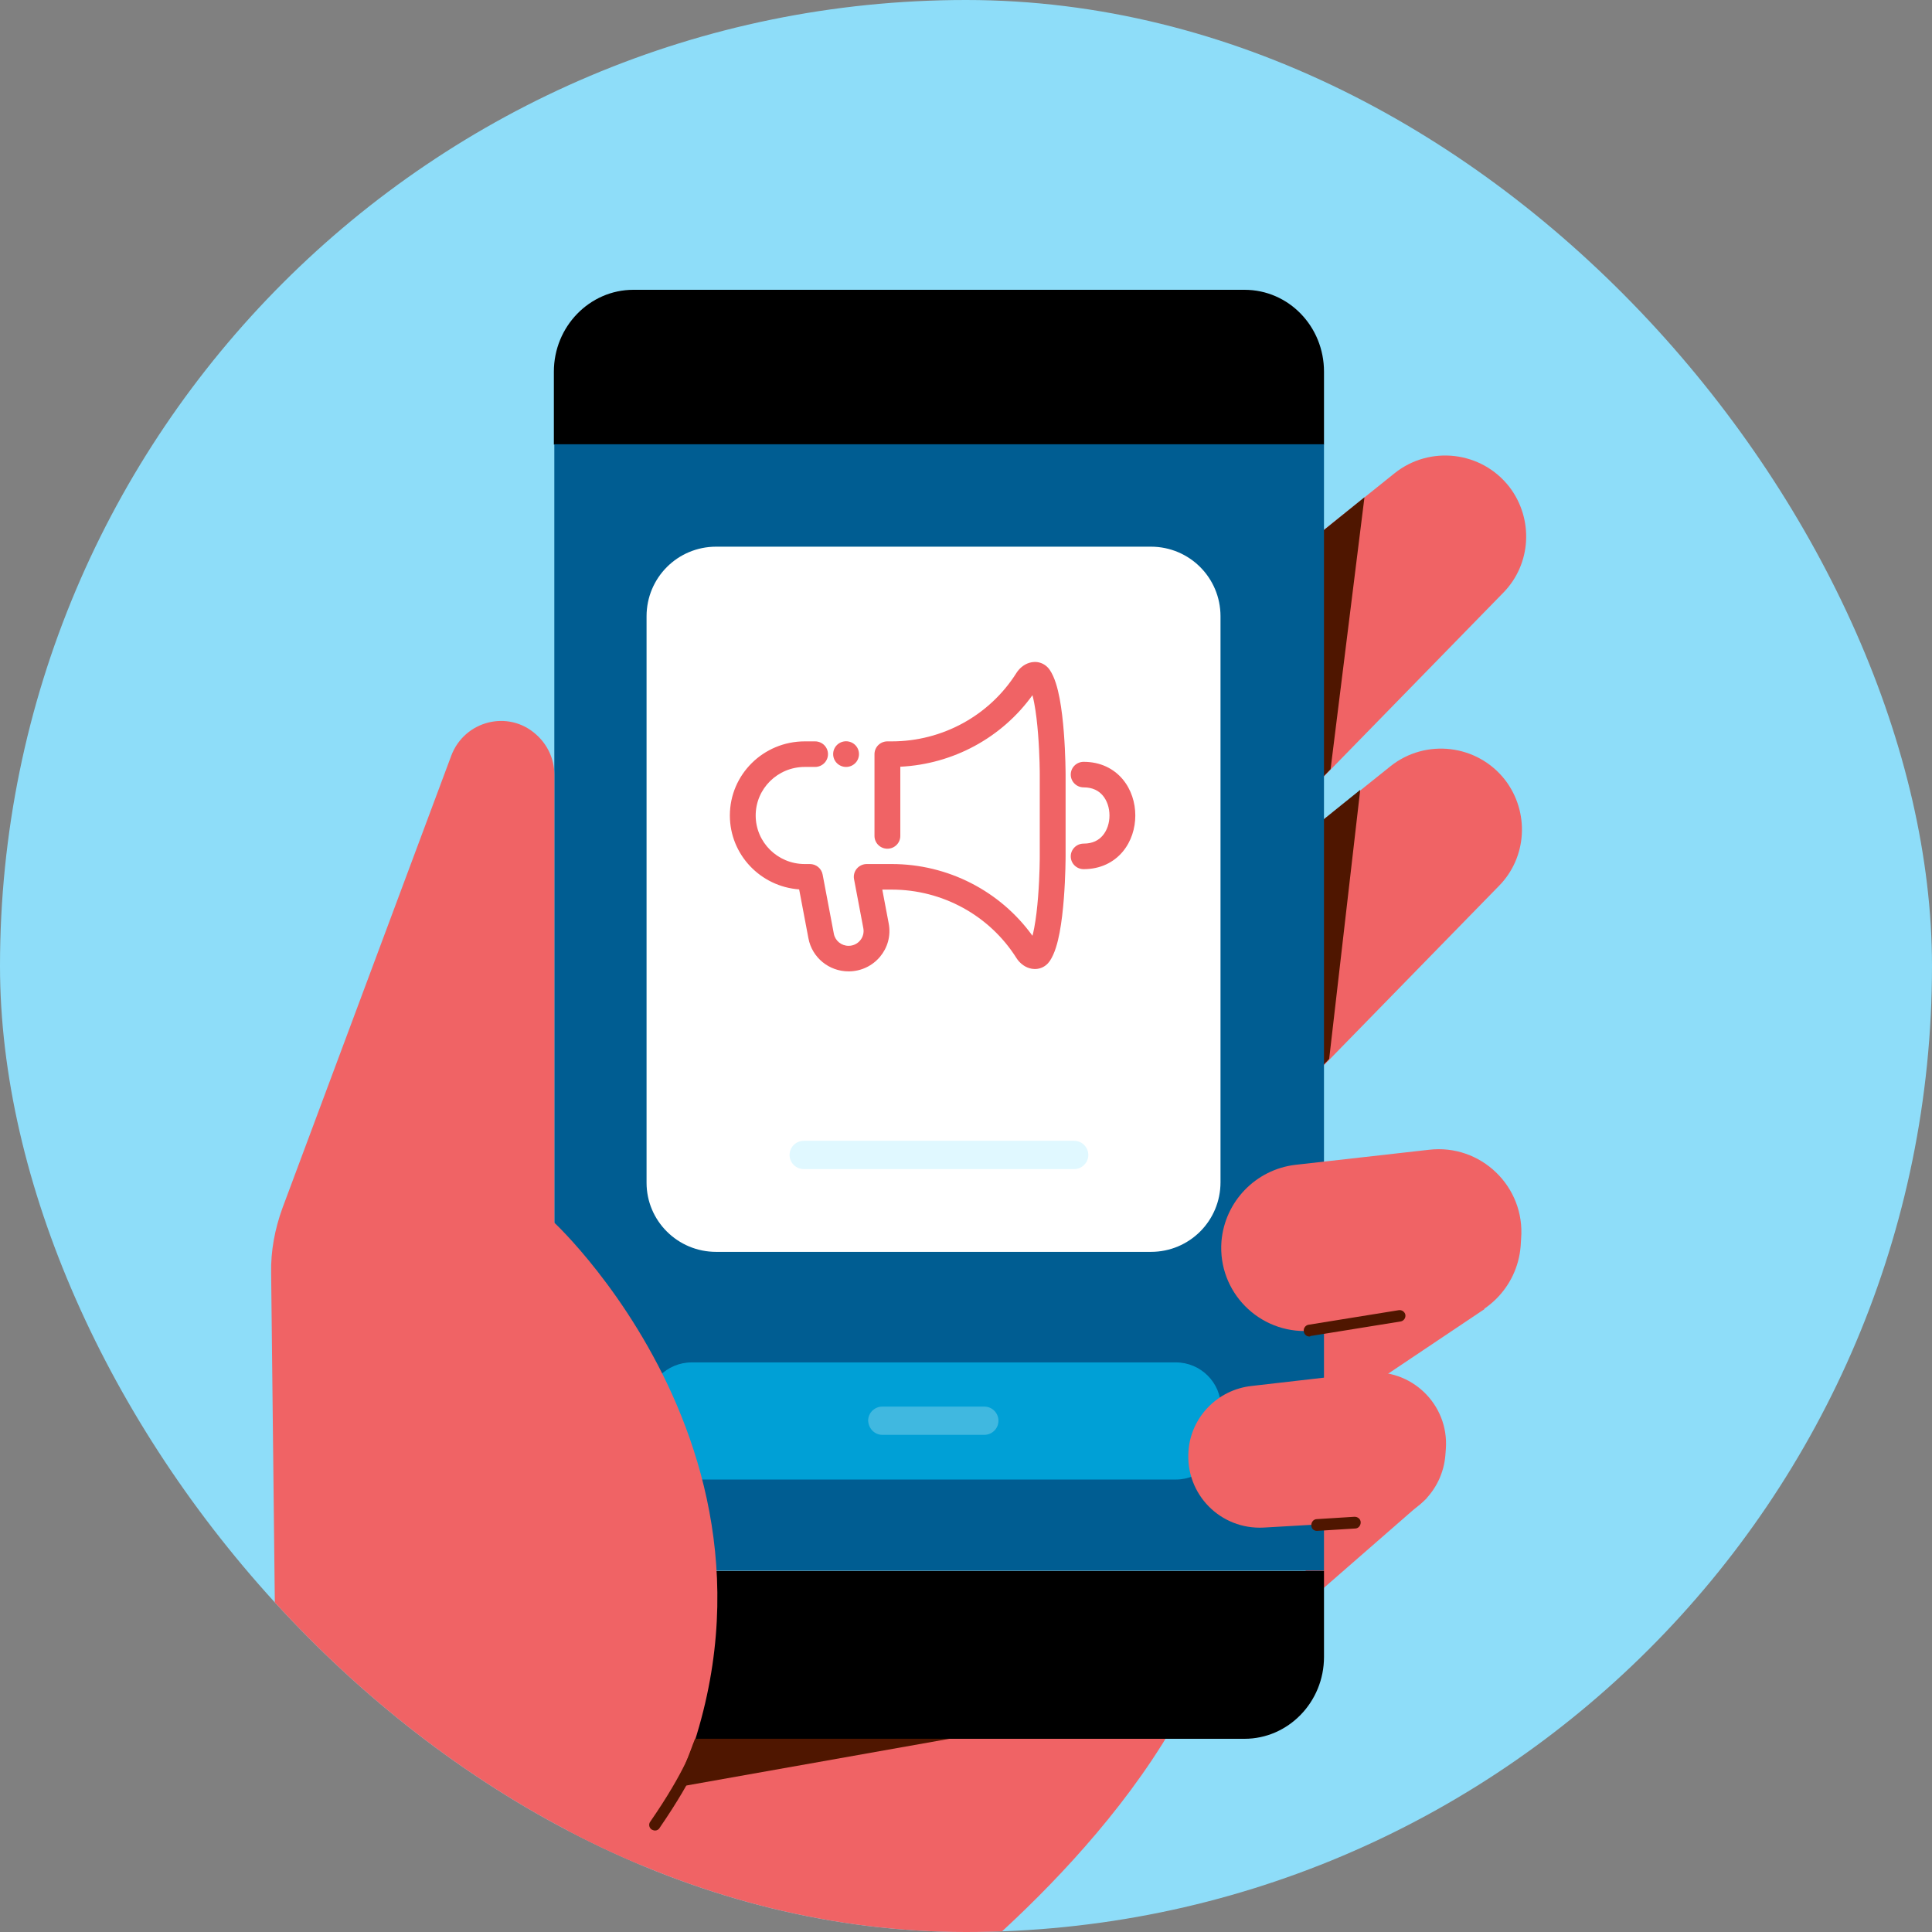
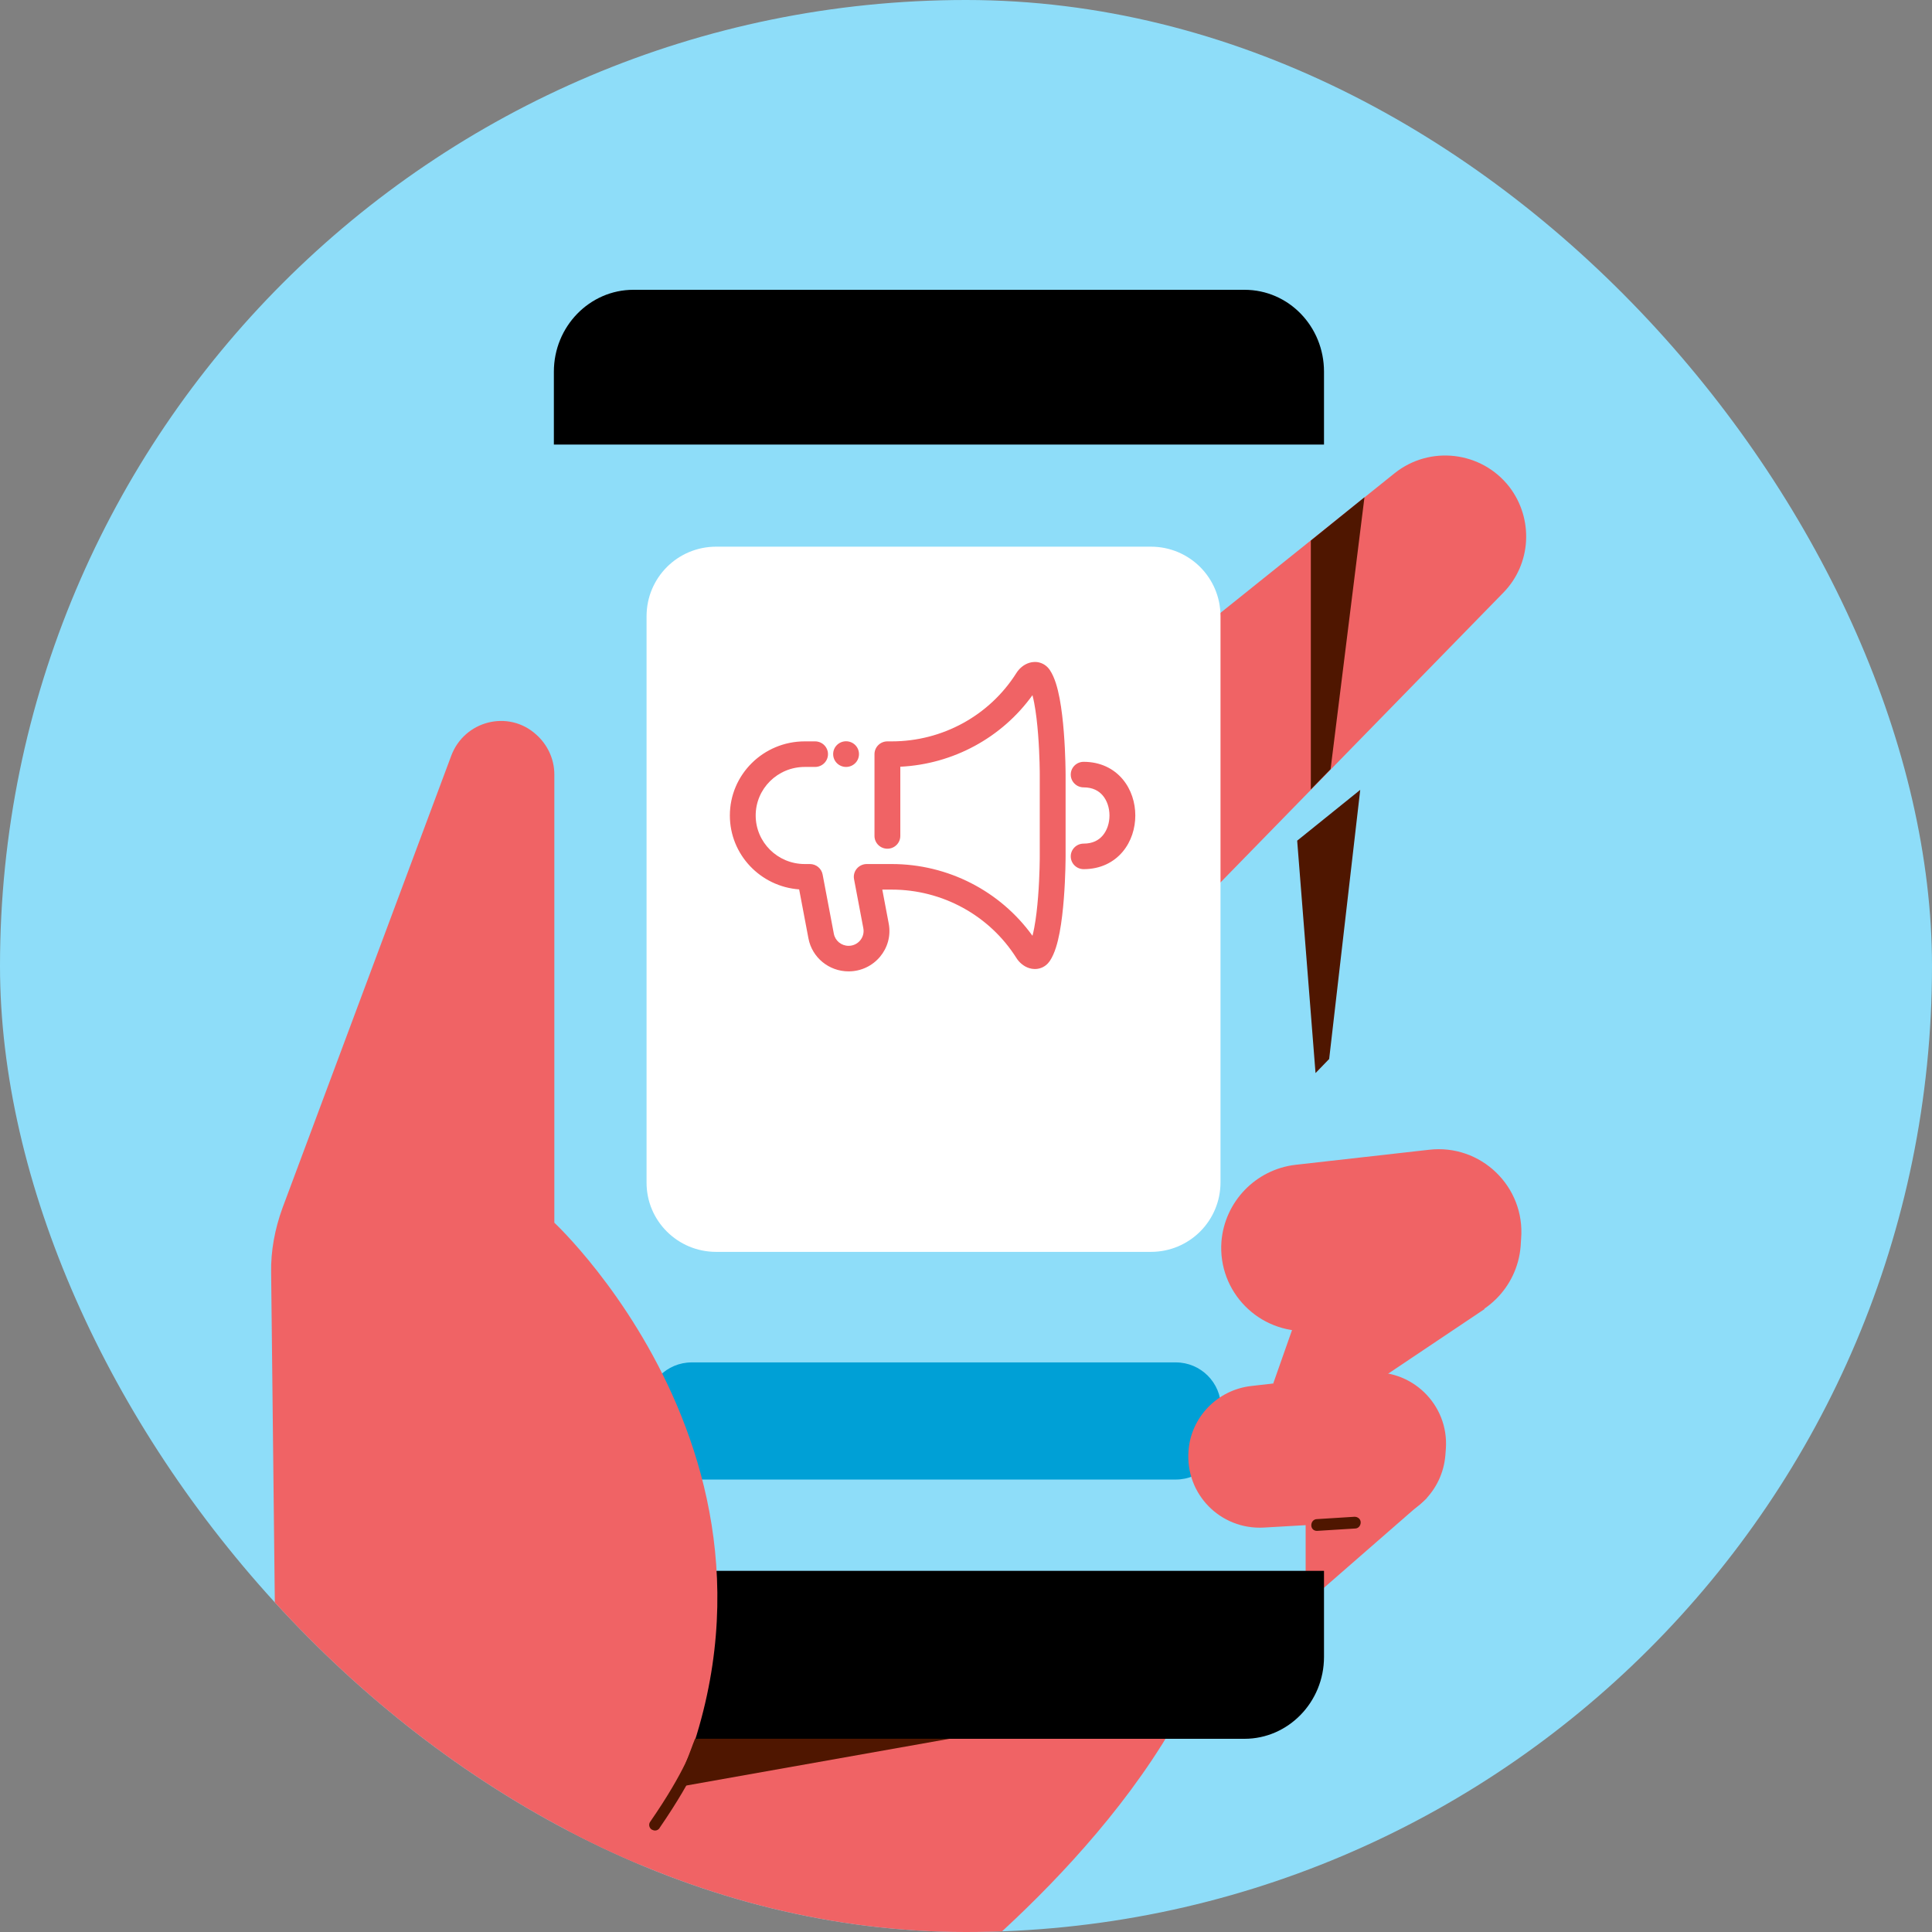
<svg xmlns="http://www.w3.org/2000/svg" width="120" height="120" viewBox="0 0 120 120" fill="none">
  <rect x="0" y="0" width="120" height="120" fill="#808080" stroke="none" />
  <g clip-path="url(#clip0)">
    <rect width="120" height="120" rx="60" fill="#8EDDF9" />
    <path d="M88.635 93.038L81.096 99.612V91.752L88.635 93.038Z" fill="#F06365" />
    <path d="M92.229 81.293L84.34 86.582L79.08 85.939L81.476 79.131L92.229 81.293Z" fill="#F06365" />
    <path d="M71.862 41.229L86.619 29.395C88.81 27.642 92.025 28.022 93.749 30.242C95.268 32.229 95.122 35.034 93.369 36.817L71.892 58.82V41.229H71.862Z" fill="#F06365" />
    <path d="M81.418 33.575L84.749 30.887L82.645 47.776L81.418 49.033V33.575Z" fill="#4F1600" />
-     <path d="M71.6 59.434L86.356 47.6C88.548 45.847 91.762 46.227 93.486 48.447C95.005 50.434 94.859 53.239 93.106 55.022L71.629 77.025V59.434H71.6Z" fill="#F06365" />
    <path d="M80.57 52.216L84.486 49.06L82.557 65.775L81.71 66.651L80.57 52.216Z" fill="#4F1600" />
    <path d="M49.772 141.108L56.405 124.803C56.405 124.803 68.385 116.27 73.879 105.342L38.668 105.459L23.971 141.108H49.772Z" fill="#F06365" />
    <path d="M82.236 27.613V23.084C82.236 20.279 80.045 18 77.298 18H39.341C36.623 18 34.402 20.279 34.402 23.084V27.613H82.236Z" fill="black" />
    <path d="M34.402 97.568V102.916C34.402 105.721 36.594 108 39.341 108H77.298C80.015 108 82.236 105.721 82.236 102.916V97.568H34.402Z" fill="black" />
-     <path d="M34.43 97.547L82.235 97.547L82.235 27.593L34.43 27.593L34.43 97.547Z" fill="#005D92" />
    <path d="M42.964 91.897H73.032C74.58 91.897 75.837 90.641 75.837 89.092V87.426C75.837 85.878 74.58 84.621 73.032 84.621H42.964C41.415 84.621 40.159 85.878 40.159 87.426V89.092C40.159 90.641 41.415 91.897 42.964 91.897Z" fill="#00A0D6" />
    <path d="M44.483 77.756H71.483C73.879 77.756 75.808 75.828 75.808 73.432V38.28C75.808 35.884 73.879 33.955 71.483 33.955H44.483C42.087 33.955 40.159 35.884 40.159 38.28V73.461C40.159 75.828 42.087 77.756 44.483 77.756Z" fill="white" />
-     <path d="M49.919 72.613H66.72C67.188 72.613 67.597 72.233 67.597 71.736C67.597 71.269 67.217 70.859 66.72 70.859H49.919C49.451 70.859 49.042 71.239 49.042 71.736C49.042 72.233 49.451 72.613 49.919 72.613Z" fill="#E0F8FF" />
    <path fill-rule="evenodd" clip-rule="evenodd" d="M64.611 41.166C64.867 41.246 65.067 41.411 65.204 41.613C65.514 42.071 65.695 42.749 65.815 43.381C65.941 44.047 66.023 44.797 66.077 45.49C66.132 46.186 66.159 46.84 66.172 47.319C66.179 47.559 66.182 47.755 66.184 47.893C66.185 47.962 66.185 48.016 66.185 48.053L66.186 48.096L66.186 48.107L66.186 48.11V48.111C66.186 48.111 66.186 48.112 65.383 48.112L66.186 48.111V53.191H65.383C66.186 53.191 66.186 53.191 66.186 53.191V53.193L66.186 53.196L66.186 53.207L66.185 53.25C66.185 53.287 66.185 53.341 66.184 53.41C66.182 53.547 66.179 53.744 66.172 53.984C66.159 54.463 66.132 55.117 66.077 55.813C66.023 56.506 65.941 57.256 65.815 57.922C65.695 58.554 65.514 59.232 65.204 59.69C65.067 59.891 64.867 60.057 64.611 60.137C64.362 60.215 64.123 60.193 63.933 60.135C63.571 60.024 63.295 59.764 63.129 59.5C61.461 56.859 58.536 55.255 55.389 55.255H54.801L55.2 57.362C55.493 58.907 54.295 60.334 52.707 60.334C51.487 60.334 50.439 59.474 50.214 58.287L49.637 55.242C47.23 55.066 45.333 53.078 45.333 50.651C45.333 48.109 47.415 46.048 49.984 46.048H50.626C51.069 46.048 51.428 46.404 51.428 46.842C51.428 47.28 51.069 47.636 50.626 47.636H49.984C48.301 47.636 46.937 48.986 46.937 50.651C46.937 52.317 48.301 53.667 49.984 53.667H50.305C50.691 53.667 51.023 53.94 51.094 54.315L51.791 57.995C51.873 58.431 52.258 58.747 52.707 58.747C53.291 58.747 53.731 58.222 53.623 57.654L53.046 54.607C53.002 54.375 53.065 54.136 53.217 53.954C53.37 53.773 53.596 53.667 53.834 53.667H55.389C58.872 53.667 62.123 55.339 64.129 58.124C64.166 57.98 64.203 57.815 64.238 57.629C64.35 57.042 64.426 56.356 64.478 55.691C64.53 55.029 64.556 54.402 64.569 53.94C64.575 53.71 64.578 53.521 64.58 53.391C64.581 53.325 64.581 53.275 64.581 53.241L64.581 53.203L64.581 53.194V53.192V48.112V48.109L64.581 48.1L64.581 48.062C64.581 48.028 64.581 47.977 64.58 47.912C64.578 47.782 64.575 47.593 64.569 47.363C64.556 46.901 64.53 46.274 64.478 45.612C64.426 44.947 64.35 44.26 64.238 43.674C64.203 43.488 64.166 43.323 64.129 43.178C62.226 45.822 59.2 47.462 55.92 47.623V51.921C55.92 52.36 55.561 52.715 55.118 52.715C54.675 52.715 54.316 52.36 54.316 51.921V46.842C54.316 46.404 54.675 46.048 55.118 46.048H55.389C58.536 46.048 61.461 44.444 63.129 41.803C63.295 41.539 63.571 41.279 63.933 41.168C64.123 41.11 64.362 41.087 64.611 41.166ZM64.495 42.637C64.495 42.637 64.494 42.639 64.49 42.643C64.493 42.639 64.495 42.637 64.495 42.637ZM64.495 58.666C64.495 58.666 64.493 58.664 64.49 58.66C64.494 58.663 64.495 58.666 64.495 58.666ZM52.551 46.042C52.994 46.042 53.353 46.397 53.353 46.836V46.842C53.353 47.28 52.994 47.636 52.551 47.636C52.108 47.636 51.749 47.28 51.749 46.842V46.836C51.749 46.397 52.108 46.042 52.551 46.042ZM66.506 48.112C66.506 47.673 66.865 47.318 67.308 47.318C68.347 47.318 69.175 47.739 69.729 48.397C70.268 49.038 70.516 49.861 70.516 50.651C70.516 51.442 70.268 52.266 69.729 52.906C69.175 53.564 68.347 53.985 67.308 53.985C66.865 53.985 66.506 53.63 66.506 53.191C66.506 52.753 66.865 52.398 67.308 52.398C67.874 52.398 68.249 52.184 68.497 51.889C68.76 51.577 68.912 51.131 68.912 50.651C68.912 50.172 68.76 49.726 68.497 49.413C68.249 49.12 67.874 48.905 67.308 48.905C66.865 48.905 66.506 48.55 66.506 48.112Z" fill="#F06365" />
    <g opacity="0.5">
-       <path opacity="0.5" d="M54.798 89.12H61.139C61.607 89.12 62.016 88.74 62.016 88.244C62.016 87.776 61.636 87.367 61.139 87.367H54.798C54.331 87.367 53.922 87.747 53.922 88.244C53.951 88.74 54.331 89.12 54.798 89.12Z" fill="white" />
-     </g>
+       </g>
    <path d="M80.453 72.35L88.752 71.415C91.966 71.035 94.742 73.694 94.479 76.938L94.45 77.405C94.245 79.977 92.171 82.022 89.599 82.168L81.33 82.665C78.203 82.84 75.632 80.24 75.866 77.113C76.07 74.629 77.999 72.642 80.453 72.35Z" fill="#F06365" />
    <path d="M77.736 86.085L84.866 85.267C87.642 84.945 90.008 87.224 89.804 90L89.775 90.38C89.599 92.601 87.817 94.354 85.596 94.471L78.496 94.88C75.807 95.026 73.616 92.805 73.82 90.117C73.966 88.043 75.603 86.319 77.736 86.085Z" fill="#F06365" />
-     <path d="M81.33 83.013C81.155 83.013 81.009 82.896 80.98 82.692C80.95 82.487 81.097 82.312 81.272 82.283L86.882 81.377C87.087 81.348 87.262 81.494 87.291 81.669C87.32 81.874 87.174 82.049 86.999 82.078L81.389 82.984C81.389 83.013 81.359 83.013 81.33 83.013Z" fill="#4F1600" />
    <path d="M81.798 95.086C81.593 95.086 81.447 94.939 81.447 94.735C81.447 94.53 81.593 94.355 81.798 94.355L84.135 94.209C84.34 94.209 84.515 94.355 84.515 94.56C84.515 94.764 84.369 94.939 84.165 94.939L81.798 95.086Z" fill="#4F1600" />
    <path d="M6 141.106L15.877 117.204C16.782 115.013 17.221 112.675 17.191 110.337L16.841 79.072C16.811 77.698 17.075 76.325 17.542 75.039L28.032 46.929C28.85 44.767 31.568 44.066 33.292 45.614C33.993 46.228 34.431 47.134 34.431 48.098V75.945C34.431 75.945 52.928 93.127 39.925 115.305L30.808 141.136H6V141.106Z" fill="#F06365" />
    <path d="M40.684 113.698C40.626 113.698 40.538 113.669 40.48 113.639C40.304 113.523 40.275 113.289 40.392 113.143C42.613 109.928 43.051 108.38 43.051 108.35C43.11 108.146 43.314 108.058 43.489 108.088C43.694 108.146 43.811 108.35 43.752 108.526C43.723 108.584 43.285 110.162 40.977 113.522C40.918 113.639 40.801 113.698 40.684 113.698Z" fill="#4F1600" />
    <path d="M42.029 111.008L58.976 107.998H43.168L42.029 111.008Z" fill="#4F1600" />
  </g>
  <defs>
    <clipPath id="clip0">
      <rect width="120" height="120" rx="60" fill="white" />
    </clipPath>
  </defs>
</svg>